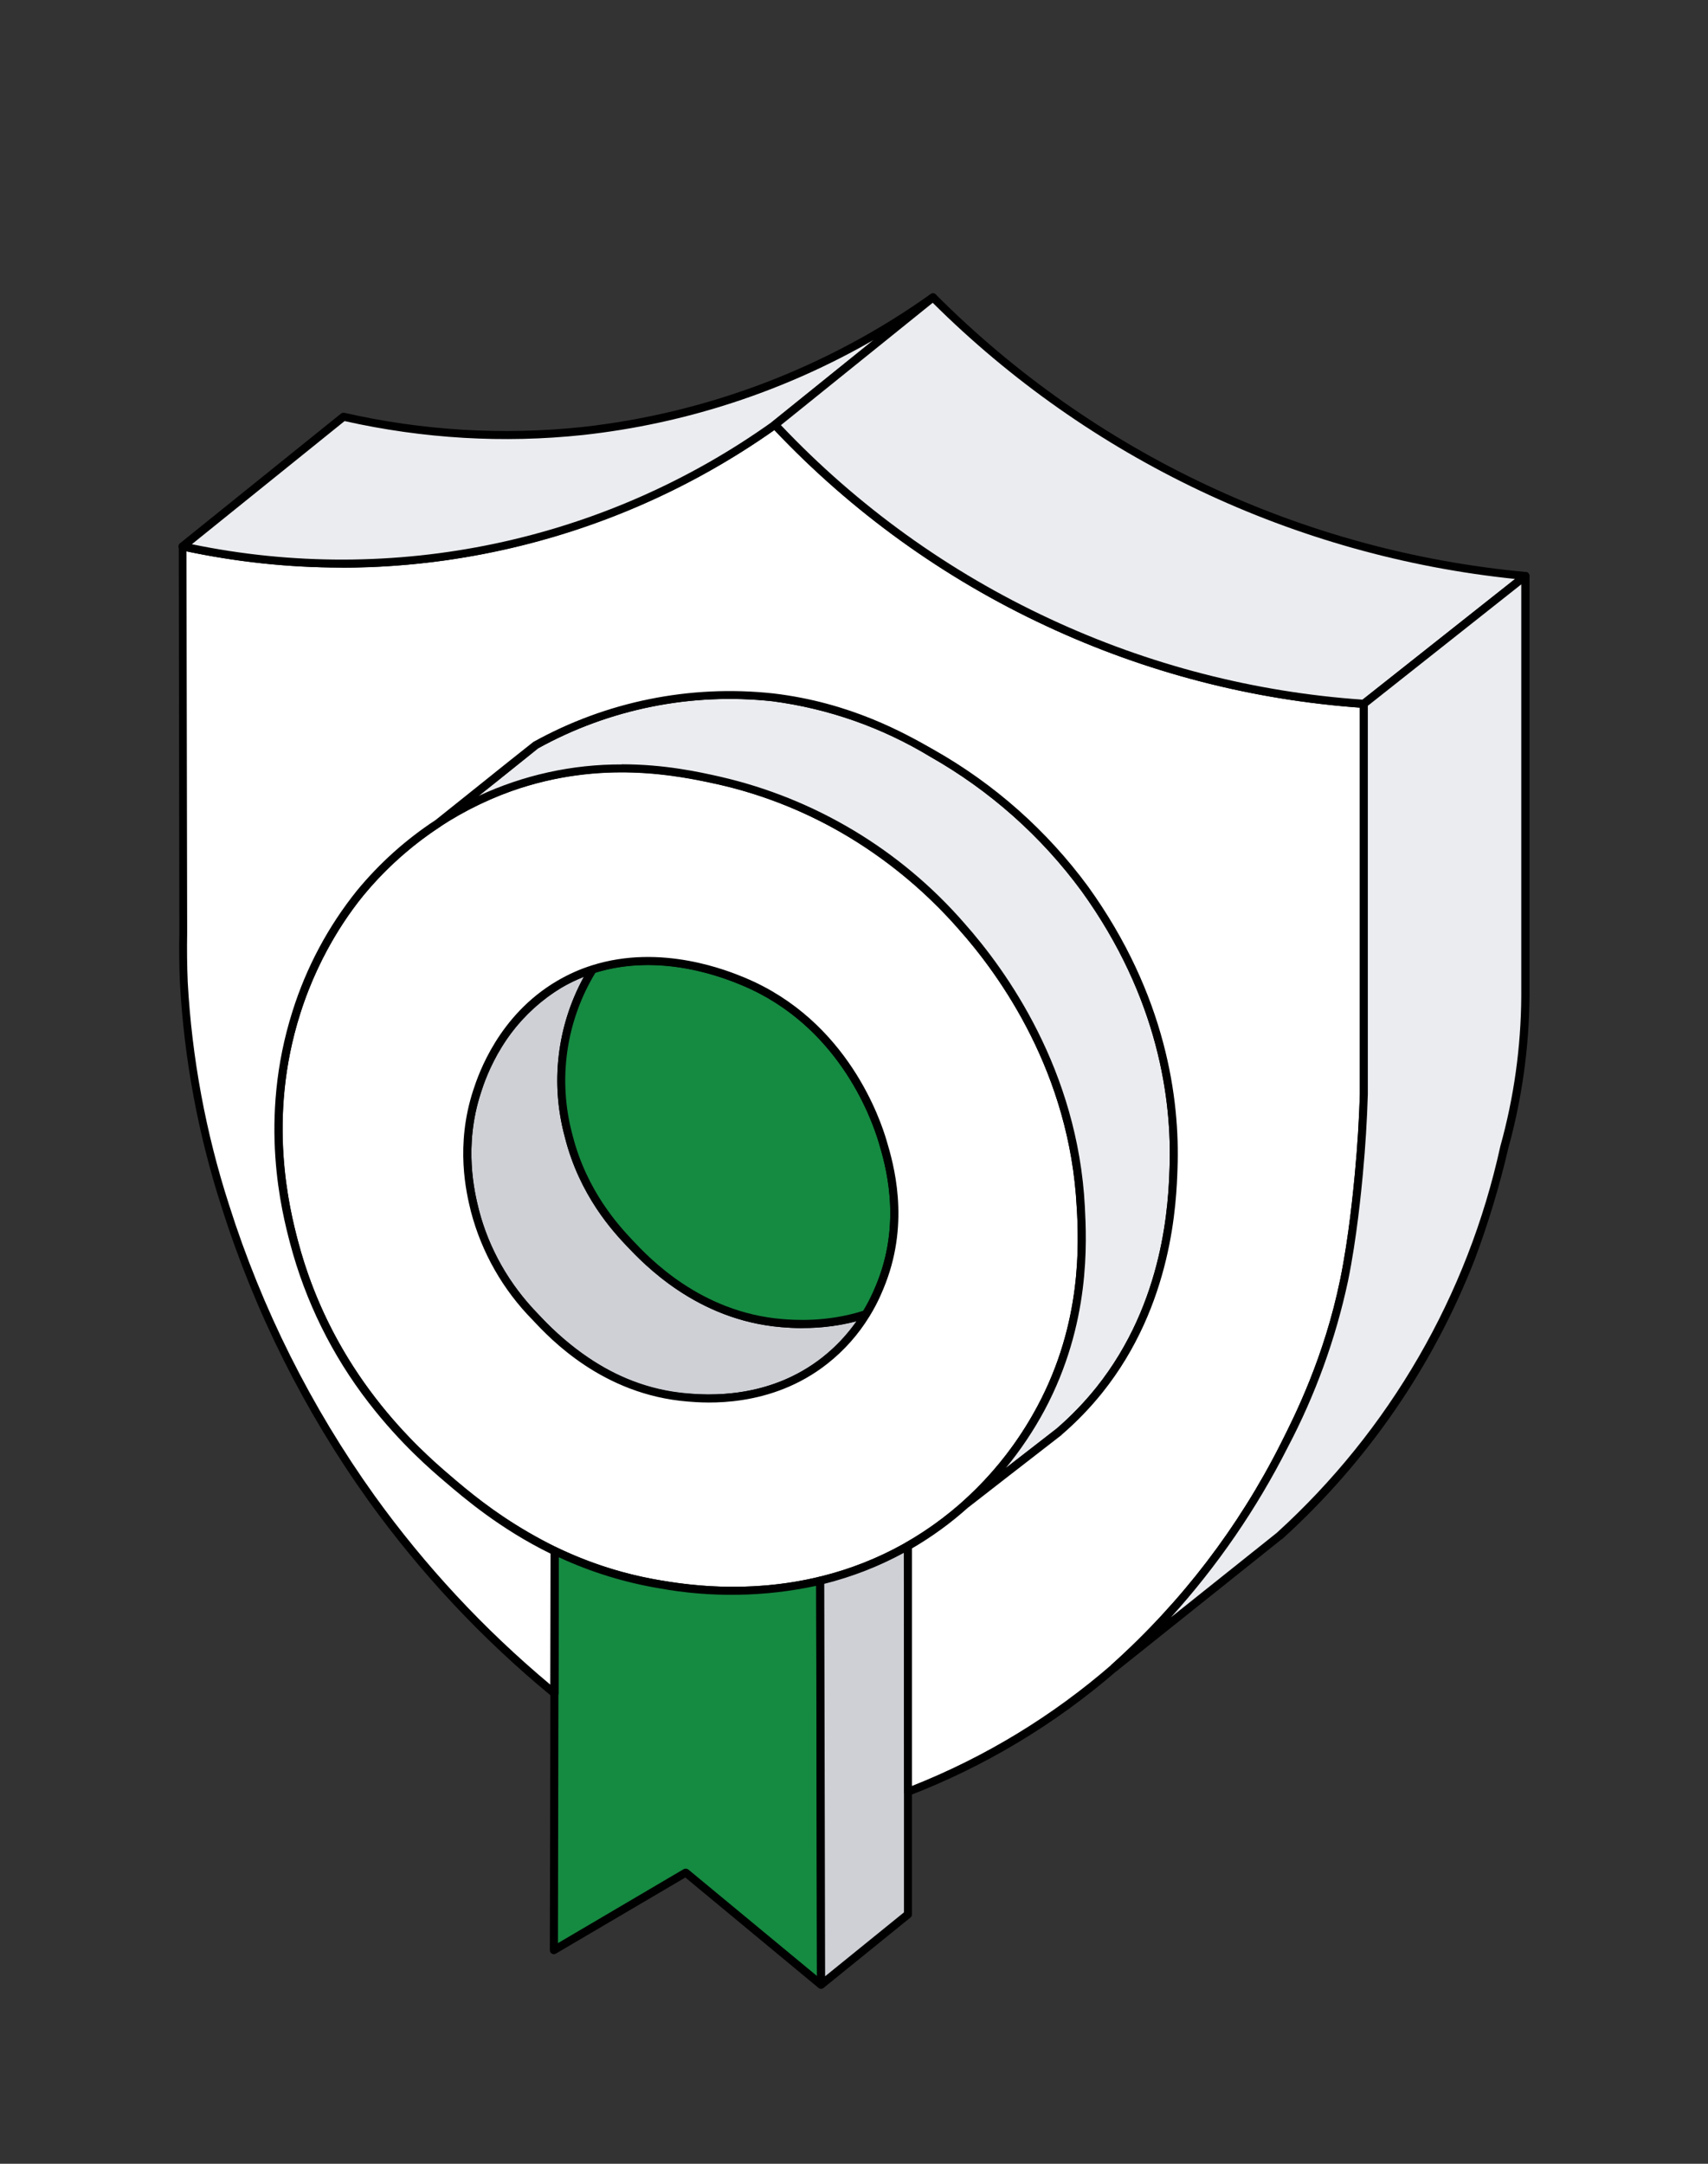
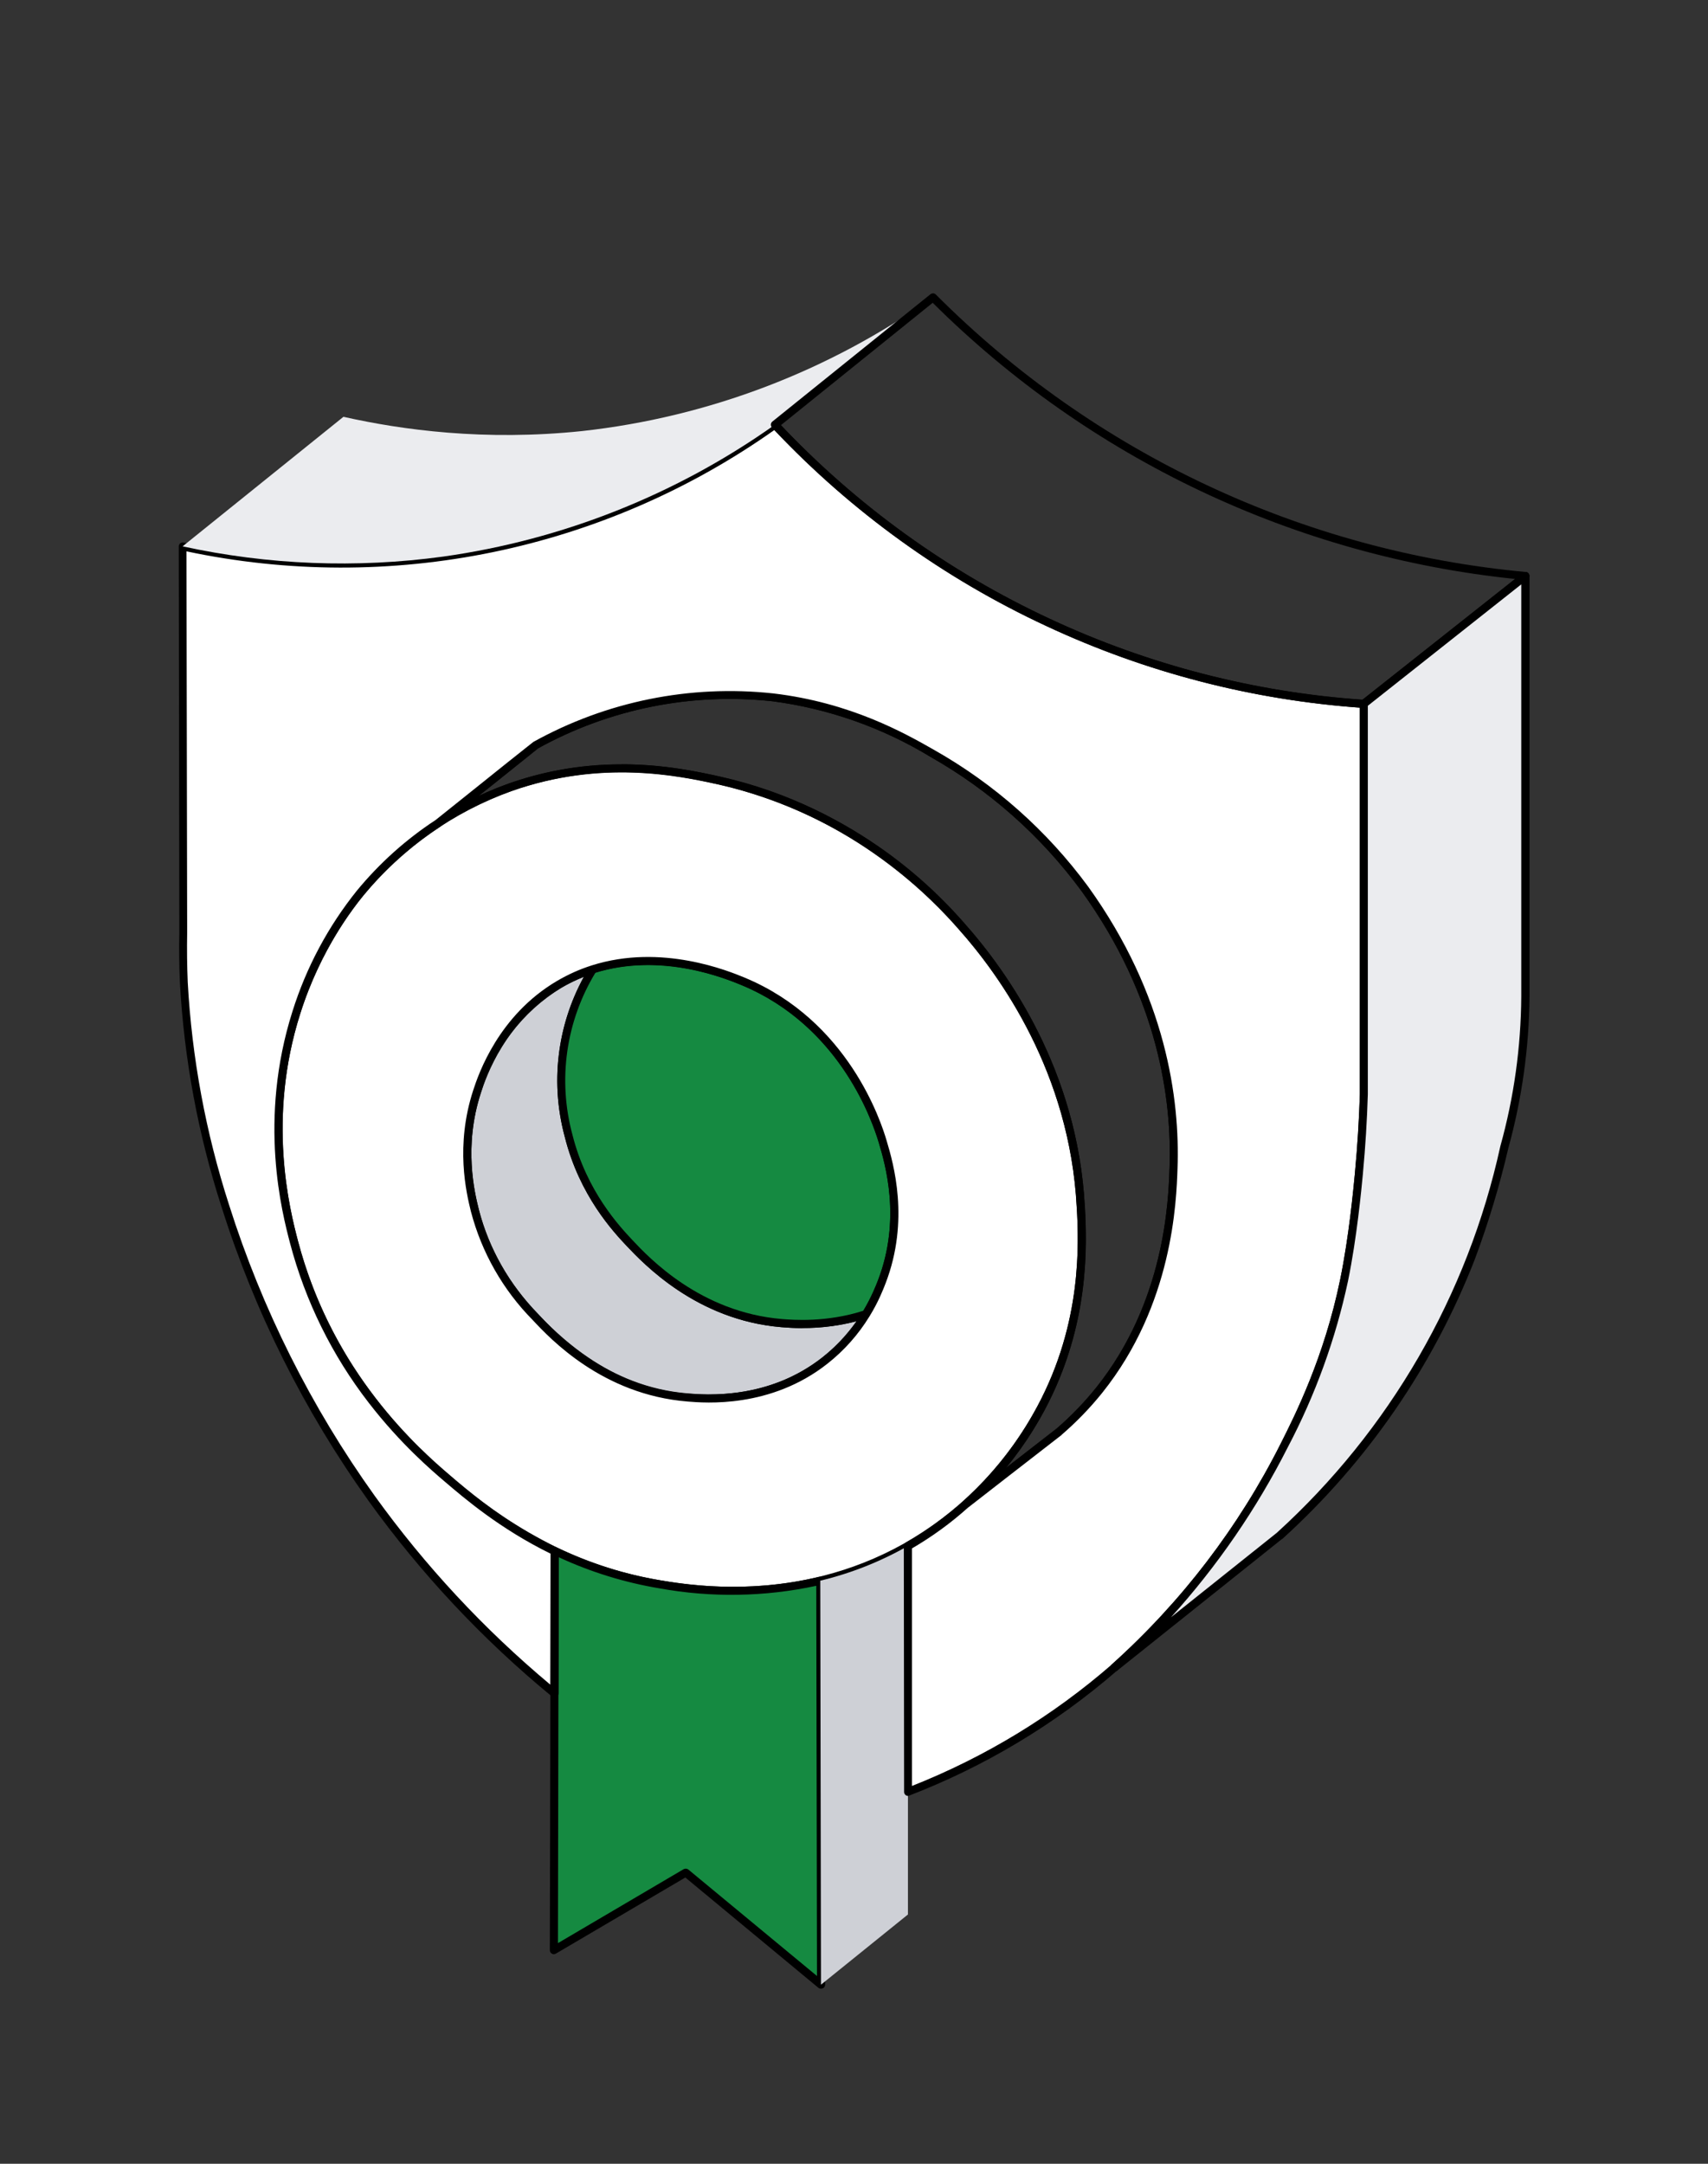
<svg xmlns="http://www.w3.org/2000/svg" width="120" height="152" viewBox="0 0 120 152" fill="none">
  <rect x="0" y="0" width="120" height="152" fill="#333333" stroke="none" />
  <path d="M60.84 92.32C60.08 93.565 59.105 94.666 57.96 95.57C54.06 98.65 49.53 98.27 48.33 98.17C42.48 97.7 38.86 93.85 37.63 92.53C35.573 90.448 34.101 87.861 33.36 85.03C33.04 83.73 32.27 80.49 33.52 76.67C33.89 75.53 35.27 71.52 39.27 69.16C40.07 68.69 40.87 68.34 41.66 68.09C40.586 69.818 39.881 71.749 39.588 73.763C39.296 75.776 39.422 77.828 39.96 79.79C40.96 83.77 43.2 86.23 44.21 87.3C45.45 88.62 49.07 92.47 54.91 92.95C55.75 93.01 58.15 93.21 60.84 92.32Z" fill="#CED0D6" />
  <path d="M49.8 98.52C49.3 98.52 48.81 98.5 48.3 98.46C42.34 97.97 38.63 94.02 37.42 92.73C35.334 90.609 33.841 87.978 33.09 85.1C32.326 82.303 32.382 79.346 33.25 76.58C34.199 73.387 36.293 70.656 39.13 68.91C39.9 68.46 40.72 68.09 41.57 67.82C41.69 67.78 41.81 67.82 41.88 67.92C41.96 68.02 41.96 68.14 41.9 68.24C40.97 69.74 40.53 71.08 40.38 71.52C39.546 74.183 39.494 77.029 40.23 79.72C41.23 83.72 43.55 86.18 44.42 87.11C49.2 92.19 53.52 92.55 54.94 92.67C55.73 92.73 58.11 92.93 60.75 92.06C60.86 92.02 60.99 92.06 61.06 92.15C61.14 92.25 61.14 92.37 61.08 92.47C60.29 93.77 59.3 94.88 58.14 95.79C55.756 97.63 52.811 98.594 49.8 98.52ZM41.02 68.62C40.46 68.84 39.92 69.1 39.42 69.4C36.703 71.074 34.699 73.691 33.79 76.75C32.54 80.58 33.37 83.87 33.64 84.95C34.64 88.95 36.96 91.41 37.83 92.34C42.61 97.42 46.93 97.78 48.35 97.9C52.08 98.2 55.25 97.34 57.79 95.35C58.7 94.63 59.5 93.78 60.18 92.81C57.74 93.46 55.63 93.29 54.9 93.23C48.94 92.74 45.23 88.79 44 87.5C43.1 86.54 40.72 84 39.68 79.86C38.656 76.081 39.136 72.052 41.02 68.62Z" fill="black" />
  <path d="M61.96 90.03C61.79 90.47 61.46 91.33 60.84 92.33C58.14 93.21 55.74 93.01 54.92 92.95C49.07 92.47 45.45 88.62 44.22 87.3C42.164 85.218 40.691 82.631 39.95 79.8C39.411 77.836 39.283 75.782 39.576 73.767C39.869 71.752 40.575 69.819 41.65 68.09C46.47 66.56 51.12 68.49 52.21 68.94C59.38 71.92 61.63 78.9 62.01 80.18C62.51 81.84 63.61 85.72 61.96 90.03Z" fill="#158A41" />
  <path d="M56.38 93.3C55.71 93.3 55.19 93.25 54.89 93.23C48.94 92.73 45.23 88.79 44.01 87.5C43.11 86.54 40.71 84 39.68 79.86C39.138 77.86 39.013 75.77 39.312 73.719C39.612 71.669 40.329 69.702 41.42 67.94C41.456 67.885 41.508 67.843 41.57 67.82C43.81 67.11 47.5 66.68 52.32 68.68C59.25 71.56 61.7 78.15 62.28 80.1C62.73 81.61 63.94 85.64 62.22 90.13C62.07 90.52 61.72 91.42 61.08 92.47C61.046 92.526 60.993 92.569 60.93 92.59C59.18 93.17 57.55 93.29 56.38 93.29V93.3ZM41.84 68.32C40.81 70.011 40.136 71.893 39.857 73.853C39.578 75.813 39.702 77.809 40.22 79.72C41.22 83.7 43.55 86.17 44.42 87.1C45.6 88.36 49.2 92.18 54.94 92.66C55.72 92.72 58.05 92.91 60.65 92.08C61.23 91.11 61.55 90.28 61.69 89.92C63.34 85.61 62.18 81.72 61.74 80.25C61.17 78.36 58.8 71.98 52.1 69.2C47.5 67.29 44 67.65 41.84 68.32Z" fill="black" />
  <path d="M75.93 84.79C75.44 75.31 70.57 68.45 67.55 65.06C65.91 63.22 60.19 56.98 50.53 54.83C47.66 54.2 42.19 53.06 35.83 55.31C31.716 56.795 28.078 59.362 25.3 62.74C24.67 63.5 22.3 66.48 20.82 71.13C18.47 78.54 20.05 84.93 20.66 87.26C23.12 96.62 29.26 102.01 31.45 103.87C33.93 105.99 38.8 110.04 46.38 111.3C48.96 111.73 56.73 112.9 64.35 108.27C68.06 105.991 71.094 102.763 73.14 98.92C76.29 93.02 76.08 87.52 75.94 84.79H75.93ZM61.96 90.03C61.79 90.47 61.46 91.33 60.84 92.33C60.079 93.572 59.104 94.669 57.96 95.57C54.06 98.65 49.53 98.27 48.33 98.17C42.48 97.7 38.86 93.85 37.63 92.53C35.573 90.448 34.101 87.861 33.36 85.03C33.04 83.73 32.27 80.49 33.52 76.67C33.89 75.53 35.27 71.52 39.27 69.16C40.07 68.69 40.87 68.34 41.66 68.09C46.46 66.56 51.12 68.49 52.21 68.94C59.38 71.92 61.63 78.9 62.01 80.18C62.51 81.84 63.61 85.72 61.96 90.03Z" fill="white" stroke="black" stroke-width="0.57" stroke-linecap="round" stroke-linejoin="round" />
-   <path d="M82.46 82.04C82.36 84.78 82.03 91.66 77.24 97.64C76.392 98.701 75.448 99.682 74.42 100.57L67.87 105.65C70.003 103.729 71.786 101.452 73.14 98.92C76.29 93.02 76.08 87.52 75.94 84.78C75.44 75.31 70.57 68.45 67.54 65.06C65.91 63.22 60.19 56.98 50.54 54.83C47.66 54.19 42.19 53.06 35.84 55.31C34.059 55.945 32.36 56.791 30.78 57.83L37.65 52.33C40.41 50.84 46.55 48.05 54.29 48.98C59.57 49.6 63.34 51.69 65.49 52.92C69.706 55.298 73.367 58.547 76.23 62.45C77.73 64.53 82.82 71.81 82.46 82.05V82.04Z" fill="#EBECEF" />
  <path d="M67.87 105.94C67.81 105.944 67.751 105.928 67.701 105.896C67.65 105.864 67.612 105.816 67.591 105.76C67.57 105.704 67.567 105.643 67.583 105.585C67.599 105.528 67.633 105.477 67.68 105.44C69.784 103.54 71.543 101.29 72.88 98.79C76.07 92.84 75.78 87.2 75.65 84.79C75.16 75.35 70.23 68.49 67.33 65.25C62.928 60.165 57.024 56.611 50.47 55.1C47.83 54.51 42.34 53.3 35.93 55.57C34.17 56.194 32.492 57.027 30.93 58.05C30.87 58.089 30.797 58.104 30.726 58.091C30.655 58.078 30.592 58.038 30.55 57.98C30.505 57.922 30.486 57.848 30.495 57.775C30.504 57.702 30.542 57.635 30.6 57.59L35.83 53.41L37.47 52.1C42.6 49.25 48.486 48.059 54.32 48.69C59.76 49.33 63.58 51.49 65.64 52.66C69.885 55.063 73.573 58.338 76.46 62.27C81.96 69.9 82.91 77.23 82.74 82.04C82.7 83.24 82.61 85.73 81.88 88.68C81.09 92.009 79.581 95.125 77.46 97.81C76.597 98.89 75.636 99.887 74.59 100.79L71.33 103.32L68.04 105.87C67.992 105.908 67.932 105.929 67.87 105.93V105.94ZM43.69 53.69C46.67 53.69 49.09 54.22 50.59 54.56C57.26 56.088 63.272 59.695 67.76 64.86C70.7 68.17 75.72 75.15 76.22 84.77C76.34 87.22 76.64 92.97 73.39 99.06C72.617 100.498 71.706 101.858 70.67 103.12L70.98 102.88L74.24 100.35C75.253 99.477 76.183 98.513 77.02 97.47C81.85 91.43 82.09 84.36 82.17 82.03C82.34 77.31 81.4 70.11 76 62.61C73.161 58.744 69.534 55.523 65.36 53.16C61.971 51.103 58.191 49.775 54.26 49.26C48.568 48.642 42.823 49.794 37.81 52.56L36.19 53.86C35.33 54.56 34.47 55.24 33.61 55.92C36.768 54.443 40.214 53.685 43.7 53.7L43.69 53.69Z" fill="black" />
  <path d="M57.68 139.42L48.18 131.55L38.9 137L38.96 108.95C41.06 109.96 43.53 110.83 46.37 111.3C48.17 111.6 52.54 112.27 57.62 111.04L57.67 139.42H57.68Z" fill="#158A41" />
-   <path d="M57.68 139.7C57.615 139.701 57.552 139.68 57.5 139.64L48.15 131.89L39.05 137.24C39.007 137.265 38.959 137.278 38.91 137.278C38.861 137.278 38.813 137.265 38.77 137.24C38.728 137.216 38.693 137.181 38.668 137.139C38.644 137.097 38.63 137.049 38.63 137L38.69 108.95C38.69 108.88 38.72 108.8 38.77 108.75C38.86 108.67 38.99 108.65 39.09 108.69C41.43 109.82 43.89 110.6 46.43 111.02C47.9 111.27 52.39 112.02 57.56 110.77C57.601 110.761 57.644 110.761 57.685 110.769C57.727 110.778 57.766 110.795 57.8 110.82C57.87 110.87 57.9 110.95 57.9 111.04L57.97 139.42C57.97 139.458 57.962 139.495 57.948 139.53C57.933 139.564 57.912 139.595 57.885 139.622C57.857 139.648 57.825 139.668 57.79 139.682C57.755 139.695 57.718 139.701 57.68 139.7ZM48.18 131.27C48.24 131.27 48.31 131.29 48.36 131.33L57.4 138.81L57.35 111.4C53.727 112.179 49.986 112.24 46.34 111.58C43.889 111.171 41.504 110.435 39.25 109.39L39.2 136.5L48.04 131.3C48.08 131.28 48.14 131.27 48.18 131.27Z" fill="black" />
+   <path d="M57.68 139.7C57.615 139.701 57.552 139.68 57.5 139.64L48.15 131.89L39.05 137.24C39.007 137.265 38.959 137.278 38.91 137.278C38.861 137.278 38.813 137.265 38.77 137.24C38.728 137.216 38.693 137.181 38.668 137.139C38.644 137.097 38.63 137.049 38.63 137L38.69 108.95C38.69 108.88 38.72 108.8 38.77 108.75C38.86 108.67 38.99 108.65 39.09 108.69C41.43 109.82 43.89 110.6 46.43 111.02C47.9 111.27 52.39 112.02 57.56 110.77C57.727 110.778 57.766 110.795 57.8 110.82C57.87 110.87 57.9 110.95 57.9 111.04L57.97 139.42C57.97 139.458 57.962 139.495 57.948 139.53C57.933 139.564 57.912 139.595 57.885 139.622C57.857 139.648 57.825 139.668 57.79 139.682C57.755 139.695 57.718 139.701 57.68 139.7ZM48.18 131.27C48.24 131.27 48.31 131.29 48.36 131.33L57.4 138.81L57.35 111.4C53.727 112.179 49.986 112.24 46.34 111.58C43.889 111.171 41.504 110.435 39.25 109.39L39.2 136.5L48.04 131.3C48.08 131.28 48.14 131.27 48.18 131.27Z" fill="black" />
  <path d="M63.8 134.48L57.68 139.42L57.63 111.04C59.788 110.521 61.862 109.7 63.79 108.6V134.48H63.8Z" fill="#CED0D6" />
-   <path d="M57.68 139.7C57.64 139.7 57.6 139.7 57.56 139.67C57.513 139.648 57.472 139.612 57.444 139.568C57.416 139.524 57.401 139.472 57.4 139.42L57.34 111.04C57.34 110.91 57.44 110.8 57.56 110.77C59.71 110.25 61.76 109.44 63.65 108.36C63.692 108.336 63.74 108.323 63.789 108.322C63.838 108.322 63.886 108.335 63.929 108.359C63.971 108.384 64.007 108.419 64.032 108.461C64.056 108.503 64.07 108.551 64.07 108.6V134.48C64.07 134.56 64.04 134.65 63.97 134.7L57.87 139.64C57.819 139.68 57.755 139.702 57.69 139.7H57.68ZM57.91 111.26L57.97 138.83L63.51 134.34V109.08C61.742 110.039 59.861 110.772 57.91 111.26Z" fill="black" />
  <path d="M73.66 43.73C66.431 40.36 59.912 35.642 54.45 29.83C47.53 34.741 39.533 37.92 31.13 39.1C25.035 39.933 18.841 39.689 12.83 38.38L12.88 65.5C12.86 66.36 12.85 67.57 12.92 69.01C12.98 70.53 13.31 76.68 15.83 84.71C18.155 92.045 21.617 98.969 26.09 105.23C29.765 110.338 34.087 114.946 38.95 118.94L38.97 108.95C36.249 107.602 33.72 105.897 31.45 103.88C29.25 102.01 23.12 96.62 20.66 87.26C20.06 84.93 18.46 78.54 20.82 71.13C21.776 68.08 23.291 65.234 25.29 62.74C26.19 61.66 27.99 59.66 30.78 57.83L37.65 52.33C40.41 50.84 46.55 48.06 54.29 48.98C59.57 49.61 63.34 51.7 65.49 52.92C69.706 55.298 73.367 58.547 76.23 62.45C77.73 64.53 82.81 71.81 82.46 82.05C82.36 84.78 82.03 91.65 77.24 97.65C76.392 98.708 75.448 99.685 74.42 100.57L67.88 105.65H67.87C66.619 106.776 65.251 107.764 63.79 108.6V125.88C69.096 123.828 74.005 120.871 78.3 117.14C83.218 112.732 87.264 107.441 90.23 101.54C91.33 99.35 93.33 95.32 94.43 89.92C95.215 85.614 95.676 81.255 95.81 76.88V49.44C88.14 48.913 80.632 46.981 73.66 43.74V43.73Z" fill="white" />
  <path d="M63.8 126.16C63.763 126.16 63.727 126.153 63.693 126.139C63.659 126.125 63.628 126.104 63.602 126.078C63.576 126.052 63.555 126.021 63.541 125.987C63.527 125.953 63.52 125.917 63.52 125.88L63.5 108.6C63.5 108.5 63.56 108.4 63.65 108.35C65.094 107.531 66.445 106.559 67.68 105.45V105.44L67.7 105.42L70.33 103.39L74.23 100.36C75.246 99.484 76.18 98.517 77.02 97.47C81.85 91.43 82.09 84.36 82.17 82.04C82.34 77.31 81.4 70.11 76 62.62C73.162 58.75 69.535 55.526 65.36 53.16C61.971 51.103 58.191 49.775 54.26 49.26C48.567 48.645 42.822 49.801 37.81 52.57L36.19 53.87L30.96 58.05L30.94 58.07C28.91 59.39 27.04 61.07 25.52 62.92C23.539 65.387 22.037 68.202 21.09 71.22C18.71 78.7 20.39 85.09 20.94 87.19C21.996 91.191 23.846 94.939 26.38 98.21C28.56 101.04 30.71 102.88 31.63 103.67C33.885 105.672 36.397 107.363 39.1 108.7C39.154 108.725 39.199 108.767 39.227 108.819C39.256 108.871 39.268 108.931 39.26 108.99L39.24 118.95C39.243 119.006 39.229 119.061 39.2 119.109C39.172 119.157 39.13 119.195 39.079 119.218C39.029 119.242 38.972 119.25 38.917 119.241C38.862 119.233 38.811 119.208 38.77 119.17C33.892 115.158 29.555 110.529 25.87 105.4C21.376 99.117 17.9 92.165 15.57 84.8C13.919 79.691 12.934 74.391 12.64 69.03C12.589 67.854 12.576 66.677 12.6 65.5L12.56 38.39C12.559 38.348 12.568 38.306 12.585 38.267C12.603 38.228 12.629 38.194 12.662 38.167C12.695 38.14 12.733 38.121 12.774 38.111C12.816 38.101 12.859 38.101 12.9 38.11C20.01 39.661 27.366 39.706 34.495 38.242C41.624 36.779 48.367 33.838 54.29 29.61C54.346 29.57 54.414 29.552 54.483 29.56C54.551 29.567 54.614 29.599 54.66 29.65C60.091 35.44 66.581 40.134 73.78 43.48C80.72 46.72 88.199 48.649 95.84 49.17C95.99 49.17 96.11 49.3 96.11 49.45V76.89C96.054 78.726 95.941 80.561 95.77 82.39V82.41C95.65 83.65 95.34 86.96 94.72 89.99C93.851 94.058 92.427 97.988 90.49 101.67C87.504 107.6 83.434 112.918 78.49 117.35C74.142 121.125 69.167 124.11 63.79 126.17L63.8 126.16ZM64.07 108.76V125.46C69.203 123.43 73.954 120.542 78.12 116.92C83.007 112.535 87.029 107.275 89.98 101.41C90.98 99.43 93.04 95.33 94.16 89.87C94.78 86.87 95.08 83.59 95.2 82.35V82.33C95.37 80.53 95.49 78.69 95.54 76.87V49.71C87.919 49.159 80.464 47.221 73.54 43.99C66.345 40.65 59.85 35.974 54.4 30.21C48.475 34.4 41.748 37.319 34.64 38.785C27.533 40.252 20.2 40.233 13.1 38.73L13.15 65.5C13.13 66.67 13.14 67.84 13.19 69C13.481 74.313 14.456 79.566 16.09 84.63C18.405 91.939 21.857 98.837 26.32 105.07C29.861 109.993 34.007 114.452 38.66 118.34L38.68 109.14C35.13 107.4 32.62 105.25 31.26 104.09C30.32 103.29 28.14 101.43 25.92 98.56C23.339 95.23 21.455 91.414 20.38 87.34C19.82 85.2 18.12 78.69 20.55 71.04C21.518 67.96 23.05 65.088 25.07 62.57C26.655 60.643 28.523 58.967 30.61 57.6L35.82 53.43L37.47 52.12C42.6 49.271 48.486 48.08 54.32 48.71C59.76 49.35 63.58 51.51 65.63 52.68C69.874 55.08 73.562 58.352 76.45 62.28C81.95 69.92 82.9 77.25 82.73 82.06C82.65 84.43 82.4 91.64 77.45 97.83C76.59 98.902 75.632 99.893 74.59 100.79V100.8L70.67 103.84L68.06 105.87L68.04 105.88C66.817 106.981 65.483 107.953 64.06 108.78V108.76H64.07Z" fill="black" />
  <path d="M65.55 20.89L54.45 29.83C47.53 34.741 39.533 37.92 31.13 39.1C25.035 39.933 18.841 39.689 12.83 38.38L24.13 29.28C28.23 30.2 34.04 31 40.91 30.28C49.79 29.297 58.272 26.061 65.55 20.88V20.89Z" fill="#EBECEF" />
-   <path d="M24.02 39.87C20.26 39.87 16.5 39.47 12.77 38.66C12.716 38.651 12.666 38.626 12.626 38.588C12.586 38.551 12.558 38.503 12.546 38.45C12.533 38.396 12.536 38.34 12.555 38.289C12.573 38.238 12.606 38.193 12.65 38.16L23.95 29.06C23.984 29.031 24.025 29.011 24.068 29.001C24.111 28.99 24.157 28.99 24.2 29C29.667 30.247 35.303 30.585 40.88 30C49.709 29.025 58.142 25.81 65.38 20.66C65.51 20.57 65.68 20.6 65.78 20.72C65.87 20.84 65.85 21.02 65.73 21.11L54.63 30.05L54.61 30.07C47.652 35 39.615 38.193 31.17 39.38C28.79 39.71 26.41 39.88 24.02 39.88V39.87ZM13.48 38.23C20.508 39.685 27.76 39.67 34.781 38.186C41.803 36.703 48.441 33.783 54.28 29.61L61.38 23.88C55.103 27.498 48.142 29.773 40.94 30.56C35.37 31.15 29.74 30.82 24.21 29.58L13.48 38.23Z" fill="black" />
-   <path d="M107.16 40.46L95.82 49.44C80.053 48.352 65.278 41.352 54.45 29.84L65.55 20.89C76.706 32.077 91.429 39.002 107.16 40.46Z" fill="#EBECEF" />
  <path d="M95.82 49.73H95.8C88.09 49.205 80.543 47.259 73.54 43.99C66.273 40.614 59.722 35.875 54.24 30.03C54.212 30.002 54.19 29.968 54.176 29.93C54.163 29.893 54.157 29.853 54.16 29.813C54.163 29.773 54.174 29.735 54.193 29.7C54.212 29.665 54.238 29.634 54.27 29.61L65.37 20.67C65.49 20.58 65.65 20.59 65.75 20.69C76.86 31.831 91.523 38.727 107.19 40.18C107.31 40.18 107.4 40.27 107.44 40.38C107.47 40.48 107.43 40.61 107.34 40.68L96 49.66C95.949 49.7 95.885 49.722 95.82 49.72V49.73ZM54.86 29.86C60.25 35.554 66.67 40.175 73.78 43.48C80.687 46.7 88.128 48.622 95.73 49.15L106.44 40.67C90.986 39.071 76.547 32.224 65.53 21.27L54.86 29.87V29.86Z" fill="black" />
  <path d="M107.16 40.46V70C107.138 73.576 106.644 77.133 105.69 80.58C105.081 83.207 104.302 85.793 103.36 88.32C100.446 95.798 95.831 102.495 89.88 107.88L78.3 117.12C83.218 112.712 87.265 107.421 90.23 101.52C91.33 99.34 93.33 95.31 94.43 89.92C95.06 86.88 95.37 83.52 95.48 82.34C95.69 80.12 95.78 78.24 95.82 76.87V49.44L107.16 40.46Z" fill="#EBECEF" />
  <path d="M78.3 117.42C78.24 117.424 78.181 117.408 78.131 117.376C78.081 117.344 78.042 117.296 78.021 117.24C77.999 117.184 77.997 117.123 78.013 117.065C78.029 117.008 78.063 116.957 78.11 116.92C83 112.536 87.026 107.275 89.98 101.41C90.98 99.43 93.04 95.33 94.16 89.87C94.77 86.87 95.08 83.58 95.2 82.35V82.33C95.37 80.53 95.48 78.69 95.54 76.87V49.44C95.54 49.36 95.58 49.28 95.64 49.22L107 40.24C107.08 40.17 107.2 40.16 107.3 40.2C107.4 40.25 107.46 40.35 107.46 40.46V70.01C107.428 73.61 106.927 77.19 105.97 80.66C105.357 83.297 104.575 85.893 103.63 88.43C100.705 95.952 96.07 102.69 90.09 108.11H90.07L78.49 117.36C78.438 117.4 78.375 117.421 78.31 117.42H78.3ZM96.1 49.58V76.88C96.044 78.716 95.931 80.551 95.76 82.38V82.4C95.64 83.64 95.33 86.95 94.71 89.98C93.841 94.049 92.418 97.978 90.48 101.66C88.288 105.991 85.527 110.01 82.27 113.61L89.7 107.68C97.629 100.477 103.12 90.985 105.41 80.52C106.365 77.094 106.859 73.556 106.88 70V41.05L96.1 49.58Z" fill="black" />
</svg>